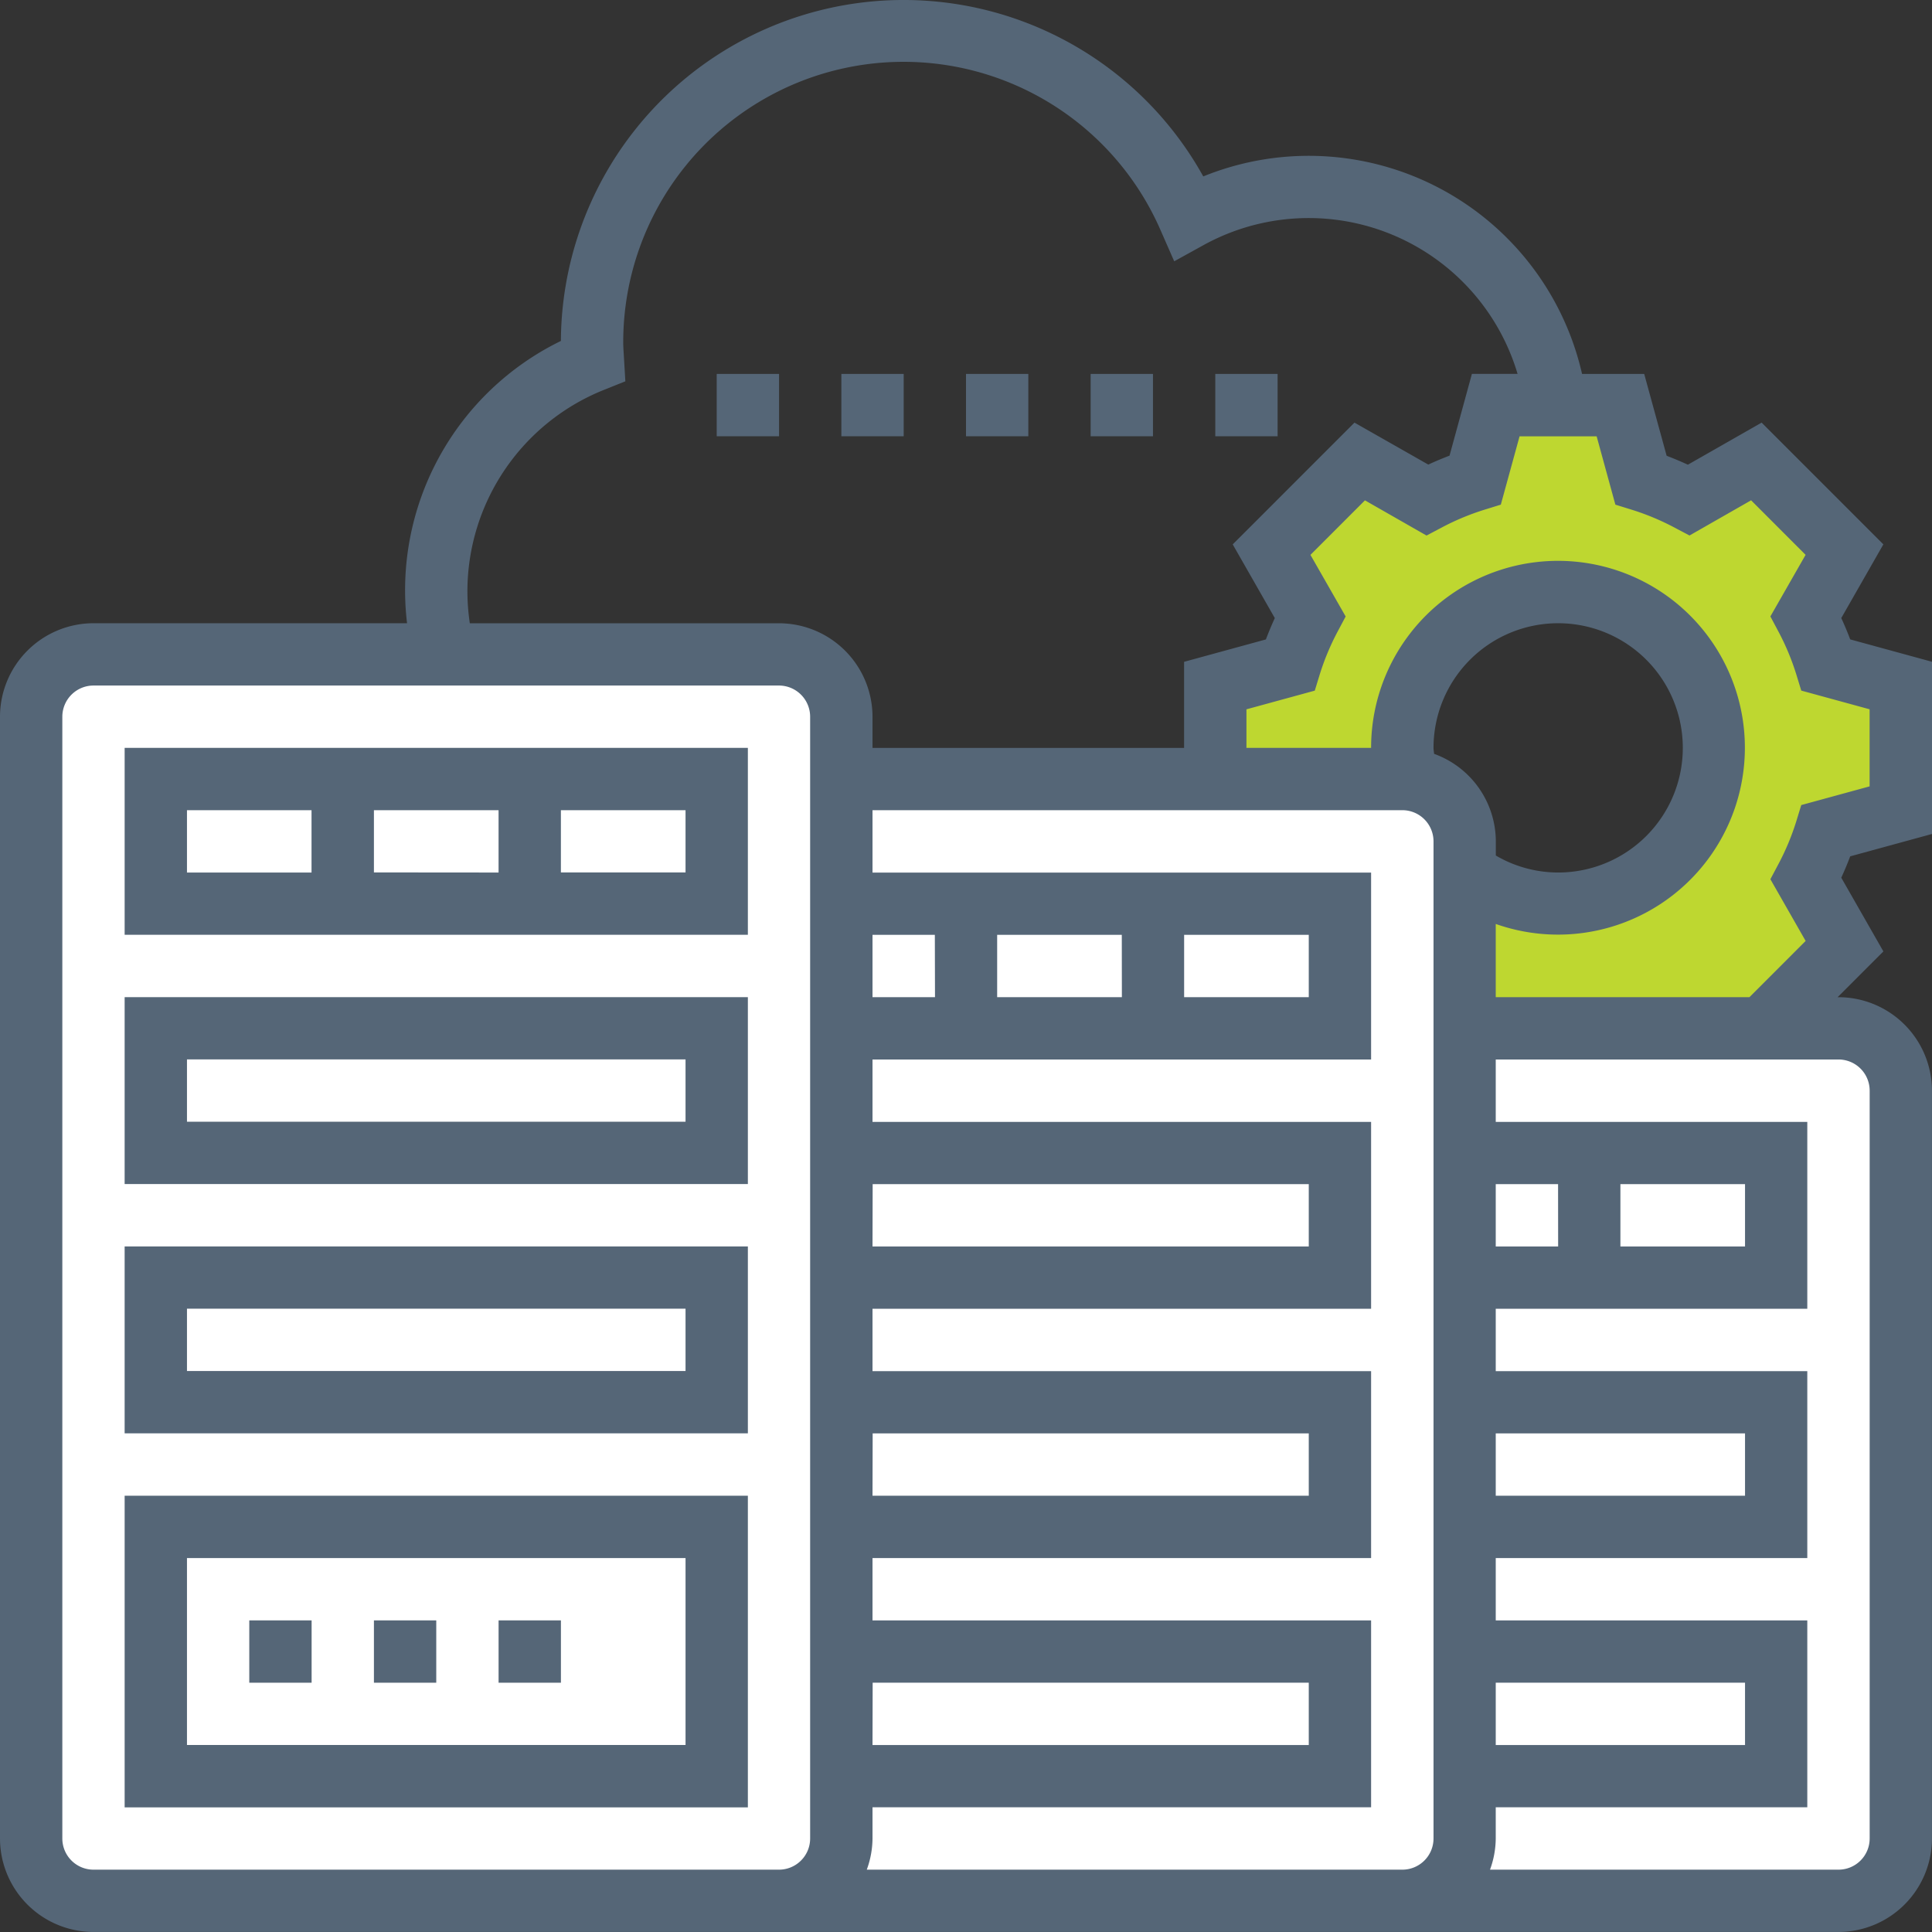
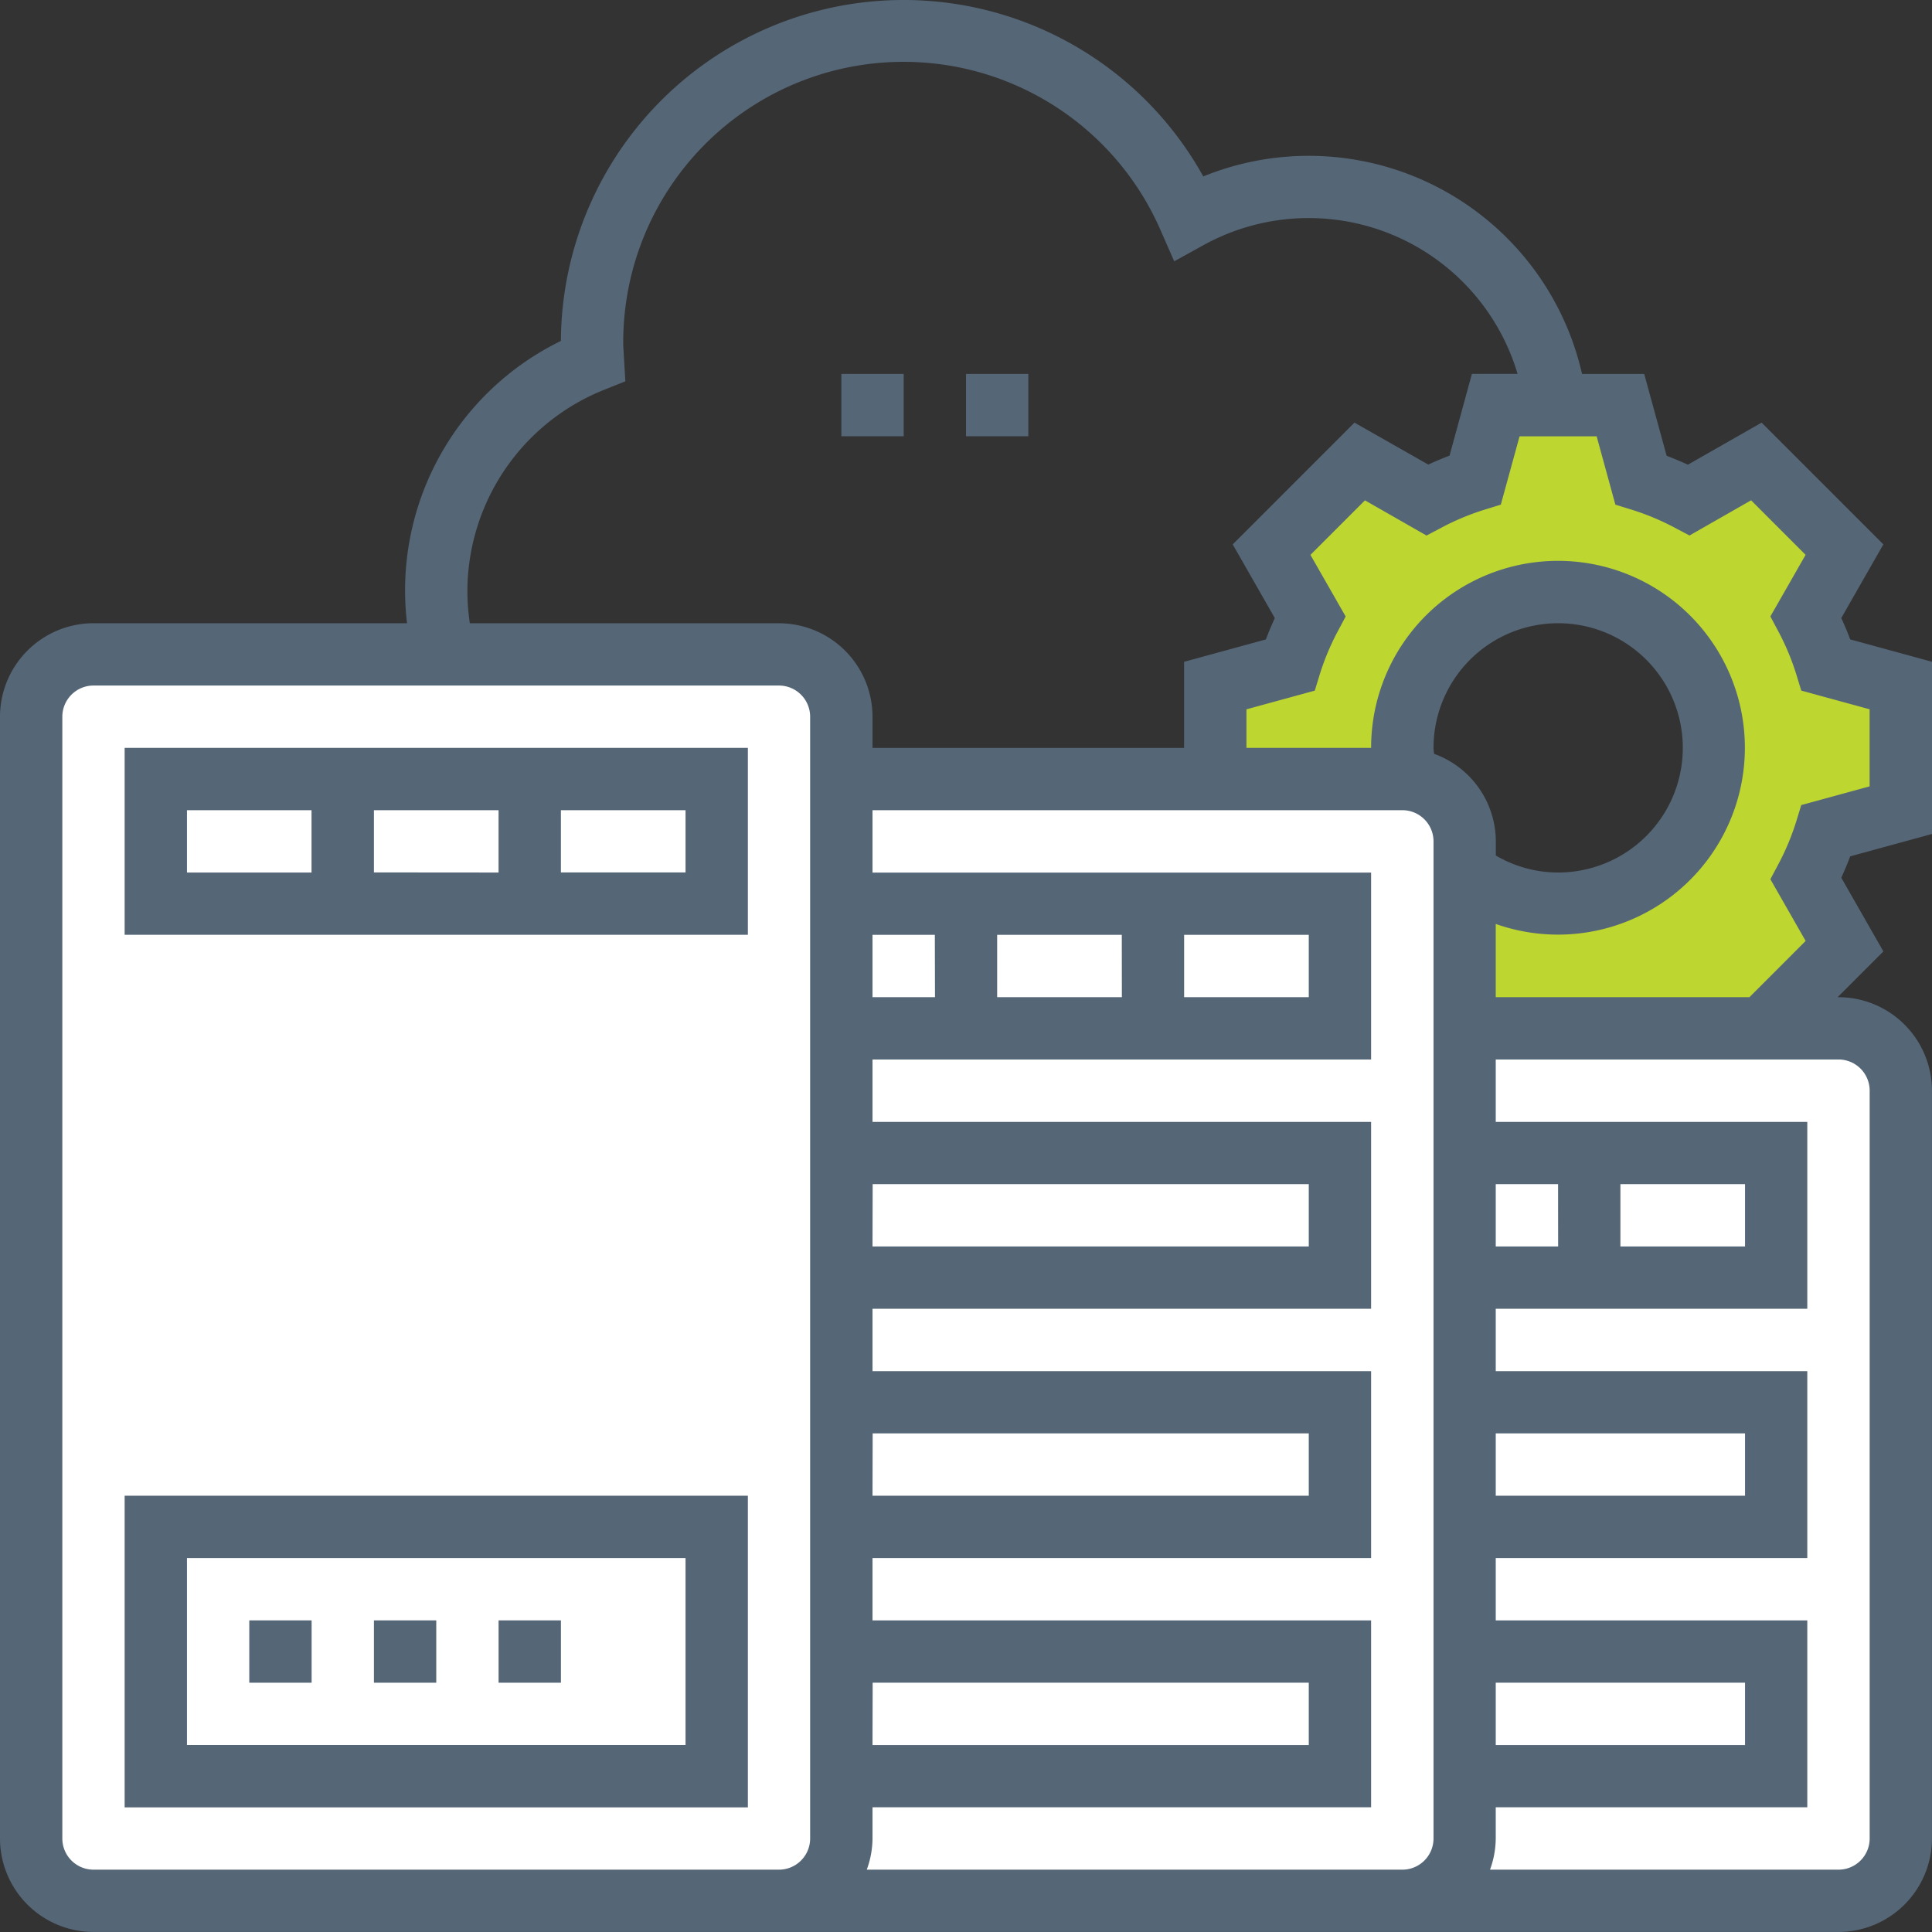
<svg xmlns="http://www.w3.org/2000/svg" width="90.972" height="90.972" viewBox="0 0 90.972 90.972">
  <rect x="0" y="0" width="90.972" height="90.972" fill="#333333" stroke="none" />
  <g id="Data_Center_Management" data-name="Data Center Management" transform="translate(-1 -1)">
    <g id="Group_52108" data-name="Group 52108" transform="translate(2.467 20.075)">
      <g id="Group_52093" data-name="Group 52093" transform="translate(55.757)">
        <path id="Path_33443" data-name="Path 33443" d="M72.28,27.206v5.869l-3.521.968a13.843,13.843,0,0,1-.939,2.26l1.8,3.169-3.859,3.874H51.738V36.009A7.336,7.336,0,1,0,48.8,30.14a6.914,6.914,0,0,0,.147,1.467H40v-4.4l3.521-.968a13.843,13.843,0,0,1,.939-2.26l-1.8-3.169,4.152-4.152,3.169,1.8a13.842,13.842,0,0,1,2.26-.939L53.206,14h5.869l.968,3.521a13.843,13.843,0,0,1,2.26.939l3.169-1.8,4.152,4.152-1.8,3.169a13.842,13.842,0,0,1,.939,2.26Z" transform="translate(-40 -14)" fill="#bed730" />
      </g>
      <g id="Group_52094" data-name="Group 52094" transform="translate(64.561 29.346)">
        <path id="Path_33444" data-name="Path 33444" d="M66.542,34H48.935V72.149A2.943,2.943,0,0,1,46,75.084H66.542a2.943,2.943,0,0,0,2.935-2.935V36.935A2.943,2.943,0,0,0,66.542,34Z" transform="translate(-46 -34)" fill="#fff" />
      </g>
      <g id="Group_52095" data-name="Group 52095" transform="translate(35.215 17.607)">
        <path id="Path_33445" data-name="Path 33445" d="M55.492,26H28.935V75.888A2.943,2.943,0,0,1,26,78.822H55.346a2.943,2.943,0,0,0,2.935-2.935V28.935A2.945,2.945,0,0,0,55.492,26Z" transform="translate(-26 -26)" fill="#fff" />
      </g>
      <g id="Group_52096" data-name="Group 52096" transform="translate(0 11.738)">
        <path id="Path_33446" data-name="Path 33446" d="M40.149,74.822v2.935a2.943,2.943,0,0,1-2.935,2.935H4.935A2.943,2.943,0,0,1,2,77.757V24.935A2.943,2.943,0,0,1,4.935,22h32.28a2.943,2.943,0,0,1,2.935,2.935V74.822Z" transform="translate(-2 -22)" fill="#fff" />
      </g>
    </g>
    <g id="Group_52109" data-name="Group 52109" transform="translate(1 1)">
      <path id="Path_33458" data-name="Path 33458" d="M91.972,40.269V32.161L88.12,31.107c-.126-.337-.267-.673-.42-1.005l1.982-3.47L83.95,20.9l-3.473,1.981c-.333-.153-.668-.293-1-.42L78.42,18.607H75.494a13.2,13.2,0,0,0-17.836-9.3,16.137,16.137,0,0,0-30.247,7.747,13.059,13.059,0,0,0-7.244,13.292H5.4a4.407,4.407,0,0,0-4.4,4.4V87.57a4.407,4.407,0,0,0,4.4,4.4H87.57a4.407,4.407,0,0,0,4.4-4.4V52.355a4.407,4.407,0,0,0-4.4-4.4h-.043L89.683,45.8,87.7,42.328c.153-.332.293-.668.42-1.005ZM23.009,28.878a10.225,10.225,0,0,1,6.458-9.531l.979-.392-.078-1.319c-.009-.164-.022-.329-.022-.5a13.2,13.2,0,0,1,25.3-5.3l.644,1.467,1.4-.772a10.261,10.261,0,0,1,14.768,6.073h-2.15l-1.054,3.852q-.5.189-1,.42L64.778,20.9l-5.733,5.734,1.982,3.47c-.153.332-.293.668-.42,1.005l-3.852,1.054v4.054H42.084V34.748a4.407,4.407,0,0,0-4.4-4.4H23.122a10.426,10.426,0,0,1-.113-1.467Zm39.617,16.14v2.935H56.757V45.019Zm-8.8,2.935H47.953V45.019h5.869Zm-8.8,0H42.084V45.019h2.935Zm-2.935,32.28H62.626v2.935H42.084Zm0-11.738H62.626V71.43H42.084Zm0-11.738H62.626v2.935H42.084Zm-7.336,32.28H5.4A1.468,1.468,0,0,1,3.935,87.57V34.748A1.469,1.469,0,0,1,5.4,33.28h32.28a1.469,1.469,0,0,1,1.467,1.467V87.57a1.468,1.468,0,0,1-1.467,1.467Zm27.878,0H41.814a4.352,4.352,0,0,0,.27-1.467V86.1H65.561V77.3H42.084V74.364H65.561v-8.8H42.084V62.626H65.561v-8.8H42.084V50.888H65.561v-8.8H42.084V39.149H67.028A1.469,1.469,0,0,1,68.5,40.617V87.57a1.468,1.468,0,0,1-1.467,1.467ZM68.5,36.215a5.869,5.869,0,1,1,5.869,5.869,5.8,5.8,0,0,1-2.935-.8v-.665a4.395,4.395,0,0,0-2.907-4.123C68.519,36.4,68.5,36.307,68.5,36.215ZM83.168,56.757v2.935H77.3V56.757Zm-8.8,2.935H71.43V56.757h2.935ZM71.43,80.233H83.168v2.935H71.43Zm0-11.738H83.168V71.43H71.43Zm17.607-16.14V87.57a1.468,1.468,0,0,1-1.467,1.467H71.16a4.352,4.352,0,0,0,.27-1.467V86.1H86.1V77.3H71.43V74.364H86.1v-8.8H71.43V62.626H86.1v-8.8H71.43V50.888H87.57A1.468,1.468,0,0,1,89.037,52.355Zm-3.015-7.049-2.646,2.647H71.43V44.506a8.8,8.8,0,1,0-5.869-8.292H59.691V34.4l3.218-.88.236-.77a11.749,11.749,0,0,1,.839-2.009l.379-.713-1.658-2.9,2.566-2.568,2.9,1.657.712-.376A11.747,11.747,0,0,1,70.9,25l.769-.238.883-3.218h3.629l.882,3.218L77.83,25a11.746,11.746,0,0,1,2.012.839l.712.376,2.9-1.657,2.566,2.568-1.658,2.9.379.713a11.632,11.632,0,0,1,.839,2.009l.236.77,3.218.88v3.63l-3.218.88-.236.77a11.749,11.749,0,0,1-.839,2.009l-.379.713Z" transform="translate(-1 -1)" fill="#567" />
      <path id="Path_33459" data-name="Path 33459" d="M5,33.8H34.346V25H5Zm11.738-2.935V27.935h5.869v2.935Zm14.673,0H25.542V27.935h5.869ZM7.935,27.935H13.8v2.935H7.935Z" transform="translate(0.869 10.215)" fill="#567" />
-       <path id="Path_33460" data-name="Path 33460" d="M5,41.8H34.346V33H5Zm2.935-5.869H31.411v2.935H7.935Z" transform="translate(0.869 13.953)" fill="#567" />
-       <path id="Path_33461" data-name="Path 33461" d="M5,49.8H34.346V41H5Zm2.935-5.869H31.411v2.935H7.935Z" transform="translate(0.869 17.691)" fill="#567" />
      <path id="Path_33462" data-name="Path 33462" d="M5,63.673H34.346V49H5ZM7.935,51.935H31.411v8.8H7.935Z" transform="translate(0.869 21.43)" fill="#567" />
      <path id="Path_33463" data-name="Path 33463" d="M17,53h2.935v2.935H17Z" transform="translate(6.477 23.299)" fill="#567" />
      <path id="Path_33464" data-name="Path 33464" d="M13,53h2.935v2.935H13Z" transform="translate(4.607 23.299)" fill="#567" />
      <path id="Path_33465" data-name="Path 33465" d="M9,53h2.935v2.935H9Z" transform="translate(2.738 23.299)" fill="#567" />
-       <path id="Path_33466" data-name="Path 33466" d="M40,13h2.935v2.935H40Z" transform="translate(17.224 4.607)" fill="#567" />
      <path id="Path_33467" data-name="Path 33467" d="M32,13h2.935v2.935H32Z" transform="translate(13.486 4.607)" fill="#567" />
-       <path id="Path_33468" data-name="Path 33468" d="M36,13h2.935v2.935H36Z" transform="translate(15.355 4.607)" fill="#567" />
      <path id="Path_33469" data-name="Path 33469" d="M28,13h2.935v2.935H28Z" transform="translate(11.617 4.607)" fill="#567" />
-       <path id="Path_33470" data-name="Path 33470" d="M24,13h2.935v2.935H24Z" transform="translate(9.748 4.607)" fill="#567" />
    </g>
  </g>
</svg>